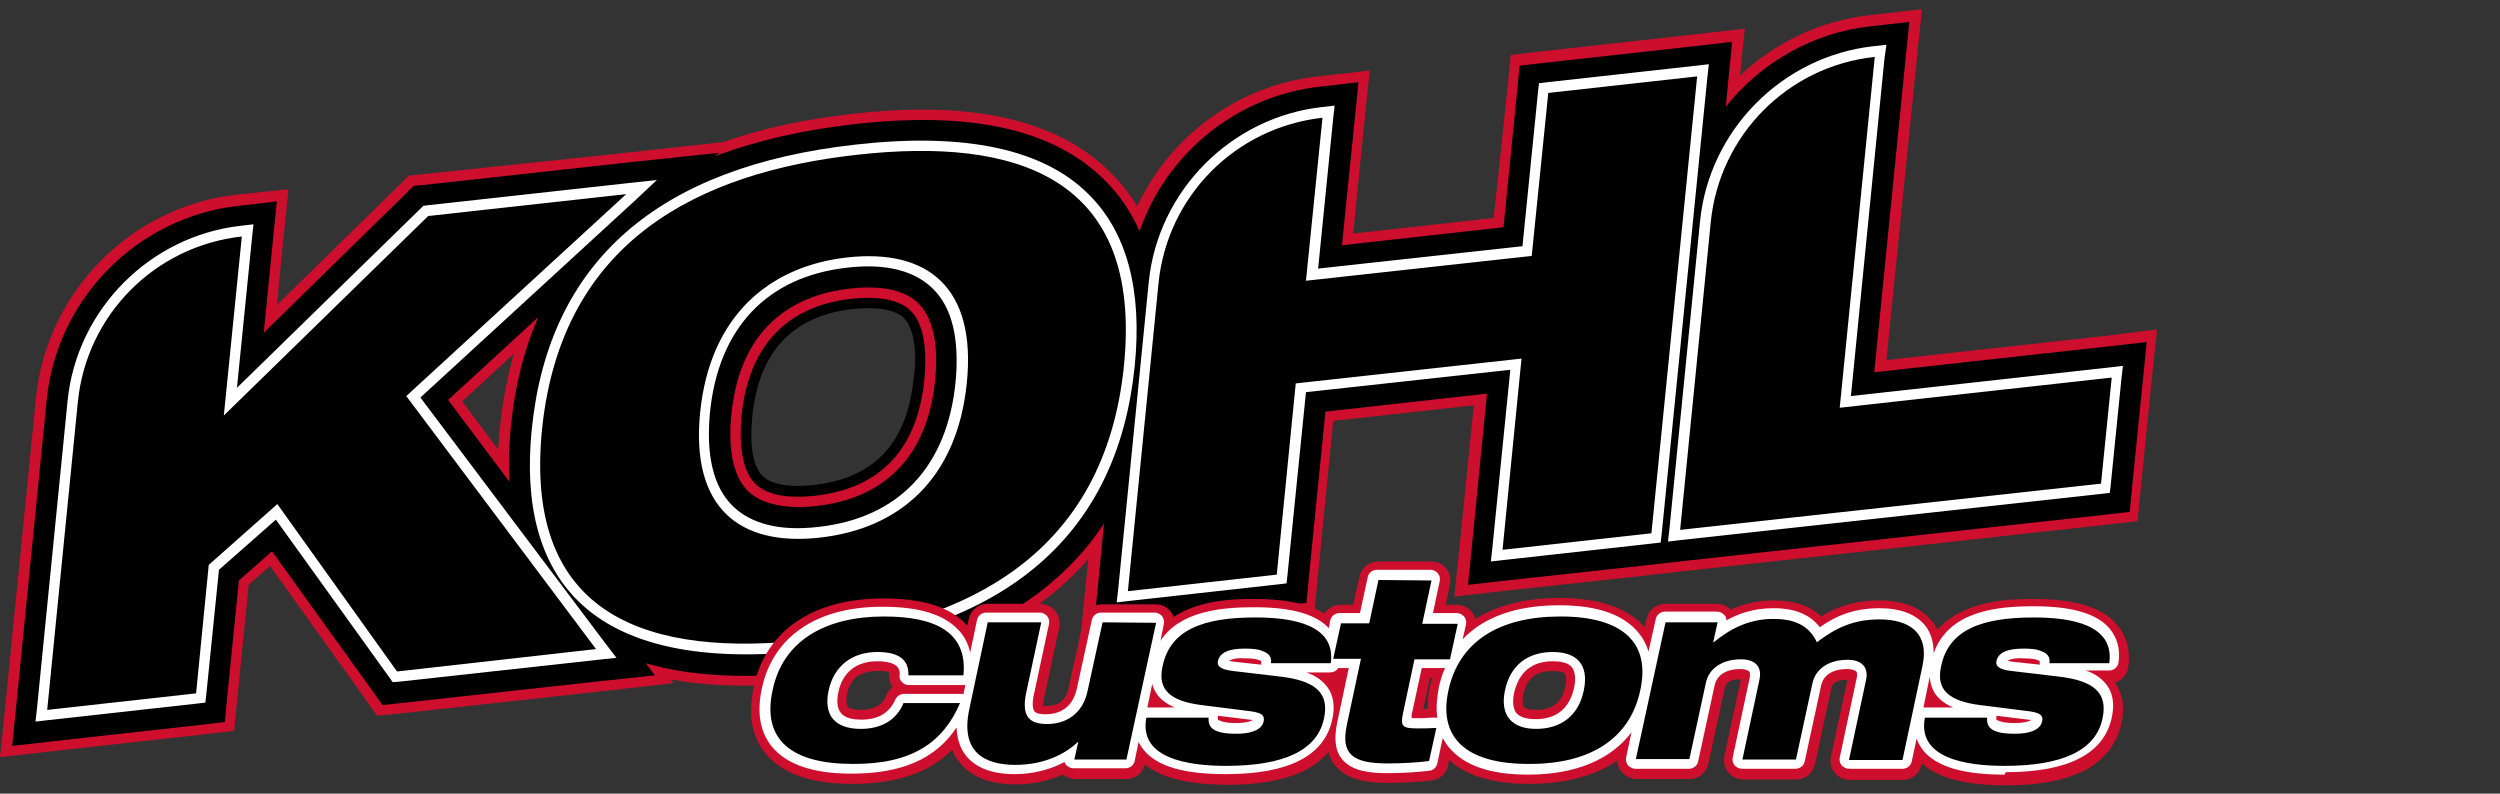
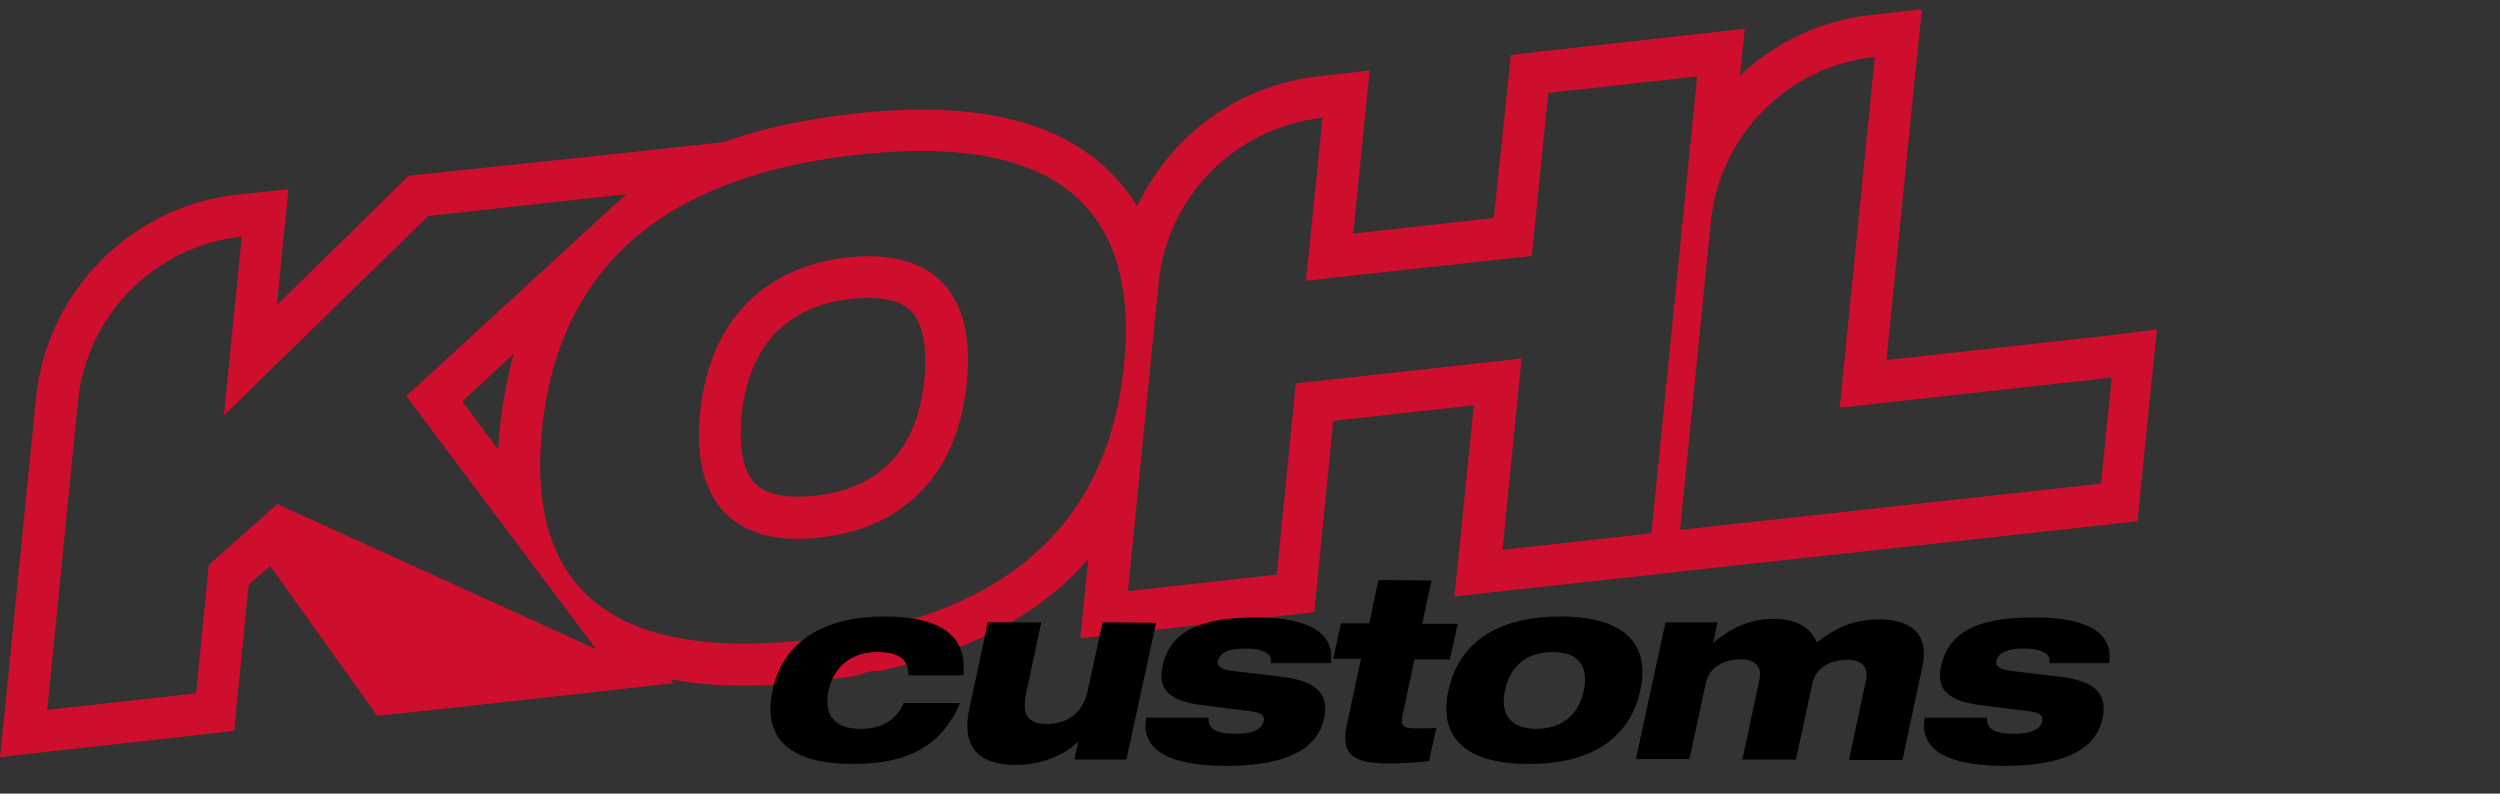
<svg xmlns="http://www.w3.org/2000/svg" version="1.1" id="Layer_1" x="0px" y="0px" viewBox="0 0 513.8 163.1" style="enable-background:new 0 0 513.8 163.1;" xml:space="preserve">
  <rect x="0" y="0" width="513.8" height="163.1" fill="#333333" stroke="none" />
  <style type="text/css">
	.st0{fill:#CE0E2D;}
	.st1{fill:#FFFFFF;}
</style>
  <g>
    <g>
-       <path d="M150.1,89.4c0-1.3,0.1-2.7,0.2-4.1c1.5-15.2,10.2-24.5,24.5-26c4.4-0.5,10.5-0.4,13.9,3.1c3,3,4.1,8.2,3.4,15.6    c0,0,0,0,0,0c-1.5,15.4-10,24.4-24.5,26c-4.4,0.5-10.5,0.4-13.9-3.1C151.3,98.6,150.1,94.7,150.1,89.4z M188.1,73.9    c0-4-0.8-7-2.3-8.5c-1.8-1.8-5.5-2.4-10.5-1.9c-12.4,1.4-19.4,8.8-20.7,22.2c-0.6,5.9,0.2,10.2,2.1,12.1c1.8,1.8,5.5,2.4,10.4,1.9    c12.6-1.4,19.4-8.6,20.7-22.2C188,76.3,188.1,75.1,188.1,73.9z" />
-     </g>
-     <path class="st0" d="M176.2,31.8c32.4-3.6,58.7,4.3,54.8,43.3c-3.9,38.9-32.4,52.9-64.8,56.4c-32.4,3.6-58.7-4.3-54.8-43.3   C115.4,49.3,143.8,35.4,176.2,31.8 M168.4,110.5c16.5-1.8,28.3-12.1,30.3-31.8c2-19.6-8-27.6-24.5-25.8   c-16.3,1.8-28.3,12.2-30.3,31.8C141.9,104.4,152,112.3,168.4,110.5 M385.3,11.7l-7.2,72.1l55.9-6.2l-2.2,21.8l-86.5,9.5l6.3-63.3   C353.4,27.8,367.4,13.6,385.3,11.7 M348.8,15.7l-9.4,93.9l-30.6,3.4l3.9-39.3l-46.4,5.1l-3.9,39.3l-30.6,3.4l6.3-63.3   c1.8-17.9,15.8-32,33.7-34l-3.4,33.5l46.4-5.1l3.4-33.5L348.8,15.7 M128.7,39.9L83.5,81.4l39,52L81.6,138L57,103.6l-14.1,12.5   l-2.6,26.4l-30.6,3.4L16,82.6c1.8-17.9,15.8-32,33.7-34l-3.7,36.8l42-41L128.7,39.9 M167.4,101.9c-4,0.4-9.3,0.4-12.2-2.5   c-3.1-3.1-3.2-9.3-2.8-13.9c1.4-14.3,9.2-22.6,22.6-24.1c4-0.4,9.3-0.4,12.2,2.5c3.1,3.1,3.2,9.3,2.8,13.9   C188.6,92.3,181,100.4,167.4,101.9z M95,82.5l10.6-9.8c-1.3,4.6-2.2,9.5-2.8,14.6c-0.2,1.7-0.3,3.5-0.4,5.1L95,82.5z M433,69   l-45.3,5l6.2-61.5l1.1-10.6l-10.6,1.2c-10.3,1.1-19.6,5.7-26.8,12.4l1-9.6l-10.6,1.2l-30.6,3.4l-6.9,0.8l-0.7,7L307,44.8l-28.9,3.2   l2.3-22.9l1.1-10.6l-10.6,1.2c-16.5,1.8-30.4,12.3-37.2,26.7c-1.5-2.6-3.4-4.9-5.5-7c-10.9-10.8-28.3-14.8-53-12   c-9.8,1.1-18.7,3-26.5,5.8l-21,2.3L87,35.8L84,36.1l-2.1,2.1l-25,24.5l1.3-13.2l1.1-10.6L48.7,40C26.9,42.4,9.6,60,7.4,81.7   L1.1,145L0,155.6l10.6-1.2l30.6-3.4l6.9-0.8l0.7-6.9l2.3-23.1l4.4-3.9L74.6,143l2.9,4.1l5-0.5l40.9-4.5l15-1.7l-0.6-0.8   c5.1,1,10.8,1.4,17.1,1.3c3.9-0.1,7.9-0.3,12.2-0.8c3.3-0.4,6.5-0.8,9.6-1.4c0.9-0.5,2.1-0.8,3.5-0.8c0.2,0,0.4,0,0.6,0   c0,0,0,0,0,0c13-2.8,24-7.4,32.8-13.8c0.3-0.2,0.5-0.4,0.8-0.6c3.5-2.6,6.6-5.5,9.3-8.7l-0.6,5.8l-0.8,8l-0.3,2.6l10.6-1.2   l30.6-3.4l6.9-0.8l0.1-0.8l0.6-6.1l3.2-32.4l28.9-3.2l-2.9,28.7l-1.1,10.6l10.6-1.2l25.8-2.8l10.6-1.2l86.5-9.5l6.9-0.8l0.7-7   l2.2-21.8l1.1-10.6L433,69z" />
-     <path d="M433.2,71.2l-48,5.3l6.4-64.1l0.8-7.9l-7.9,0.9c-12,1.3-22.6,7.5-29.8,16.5l0.5-5.4l0.8-7.9l-7.9,0.9l-30.6,3.4l-5.2,0.6   l-0.5,5.2L309,46.7l-33.2,3.7l2.6-25.6l0.8-7.9l-7.9,0.9c-17.2,1.9-31.6,13.8-37.1,29.7c-1.8-4-4.2-7.6-7.3-10.6   c-10.4-10.3-27.2-14.1-51.2-11.4c-10.7,1.2-20.3,3.4-28.7,6.6l0.8-0.7L128,33.5L87.2,38L85,38.2l-1.6,1.6L54.2,68.4l1.9-19.1   l0.8-7.9l-7.9,0.9c-20.7,2.3-37.3,19-39.4,39.8l-6.3,63.3l-0.8,7.9l7.9-0.9l30.6-3.4l5.2-0.6l0.5-5.2l2.4-23.9l6.8-6l20.5,28.5   l2.2,3.1l3.8-0.4l40.9-4.5l11.3-1.2l-1.9-2.5c9.2,2.7,20.6,3.3,34.4,1.8c19.2-2.1,34.8-7.6,46.3-16.2c5.4-4.1,9.9-8.8,13.5-14.3   l-1.3,13.3l-0.8,7.9l7.9-0.9l30.6-3.4l5.2-0.6l0.5-5.2l3.4-34.1l33.2-3.7l-3.1,31.4l-0.8,7.9l7.9-0.9l28.5-3.1l7.9-0.9l86.5-9.5   l5.2-0.6l0.5-5.2l2.2-21.8l0.8-7.9L433.2,71.2z M192.2,78c-1.5,15.4-10,24.4-24.5,26c-4.4,0.5-10.5,0.3-14-3.1   c-3.7-3.7-3.9-10.5-3.4-15.6c1.9-19.5,14.4-24.9,24.5-26c4.4-0.5,10.5-0.4,14,3.1C192.5,66.1,192.7,72.9,192.2,78z M104.7,99   L92.1,82.2l18.5-17c-2.9,6.7-4.8,14.1-5.6,22.4C104.6,91.6,104.5,95.4,104.7,99z" />
-     <path class="st1" d="M176.2,31.8c32.4-3.6,58.7,4.3,54.8,43.3c-3.9,38.9-32.4,52.9-64.8,56.4c-32.4,3.6-58.7-4.3-54.8-43.3   C115.4,49.3,143.8,35.4,176.2,31.8 M168.4,110.5c16.5-1.8,28.3-12.1,30.3-31.8c2-19.6-8-27.6-24.5-25.8   c-16.3,1.8-28.3,12.2-30.3,31.8C141.9,104.4,152,112.3,168.4,110.5 M385.3,11.7l-7.2,72.1l55.9-6.2l-2.2,21.8l-86.5,9.5l6.3-63.3   C353.4,27.8,367.4,13.6,385.3,11.7 M348.8,15.7l-9.4,93.9l-30.6,3.4l3.9-39.3l-46.4,5.1l-3.9,39.3l-30.6,3.4l6.3-63.3   c1.8-17.9,15.8-32,33.7-34l-3.4,33.5l46.4-5.1l3.4-33.5L348.8,15.7 M128.7,39.9L83.5,81.4l39,52L81.6,138L57,103.6l-14.1,12.5   l-2.6,26.4l-30.6,3.4L16,82.6c1.8-17.9,15.8-32,33.7-34l-3.7,36.8l42-41L128.7,39.9 M176,29.7c-40.8,4.5-63.2,24.1-66.7,58.4   c-1.6,15.7,1.6,27.6,9.5,35.4c9.3,9.2,25.4,12.7,47.7,10.2c40.8-4.5,63.2-24.1,66.7-58.4c1.6-15.7-1.6-27.6-9.5-35.4   C214.4,30.6,198.3,27.2,176,29.7z M168.1,108.3c-7.8,0.9-13.7-0.6-17.5-4.3c-4-3.9-5.5-10.4-4.7-19.1c1.7-17.5,11.8-28.1,28.3-29.9   c7.8-0.9,13.7,0.6,17.5,4.3c4,3.9,5.5,10.4,4.7,19.1C194.7,95.9,184.7,106.5,168.1,108.3z M387.7,9.2L385,9.5   c-18.7,2.1-33.7,17.2-35.6,35.9l-6.3,63.3l-0.3,2.6l2.6-0.3l86.5-9.5l1.7-0.2l0.2-1.7l2.2-21.8l0.3-2.6l-2.6,0.3l-53.3,5.9   l6.9-69.4L387.7,9.2z M351.2,13.2l-2.6,0.3L318,16.9l-1.7,0.2l-0.2,1.7l-3.2,31.8l-42,4.6l3.1-30.9l0.3-2.6l-2.6,0.3   c-18.7,2.1-33.7,17.2-35.6,35.9l-6.3,63.3l-0.3,2.6l2.6-0.3l30.6-3.4l1.7-0.2l0.2-1.7l3.8-37.6l42-4.6l-3.7,36.7l-0.3,2.7l2.6-0.3   l30.6-3.4l1.7-0.2l0.2-1.7l9.4-93.9L351.2,13.2z M135,37l-6.5,0.7l-40.7,4.5L87,42.3l-0.5,0.5L48.7,79.7l3.1-30.9l0.3-2.7l-2.6,0.3   c-18.7,2.1-33.7,17.2-35.6,35.9l-6.3,63.3l-0.3,2.7l2.6-0.3l30.6-3.4l1.7-0.2l0.2-1.7l2.6-25.6l11.7-10.3l23.3,32.4l0.7,1l1.3-0.1   l40.9-4.5l3.8-0.4l-2.3-3L86.4,81.7l43.8-40.2L135,37z" />
+       </g>
+     <path class="st0" d="M176.2,31.8c32.4-3.6,58.7,4.3,54.8,43.3c-3.9,38.9-32.4,52.9-64.8,56.4c-32.4,3.6-58.7-4.3-54.8-43.3   C115.4,49.3,143.8,35.4,176.2,31.8 M168.4,110.5c16.5-1.8,28.3-12.1,30.3-31.8c2-19.6-8-27.6-24.5-25.8   c-16.3,1.8-28.3,12.2-30.3,31.8C141.9,104.4,152,112.3,168.4,110.5 M385.3,11.7l-7.2,72.1l55.9-6.2l-2.2,21.8l-86.5,9.5l6.3-63.3   C353.4,27.8,367.4,13.6,385.3,11.7 M348.8,15.7l-9.4,93.9l-30.6,3.4l3.9-39.3l-46.4,5.1l-3.9,39.3l-30.6,3.4l6.3-63.3   c1.8-17.9,15.8-32,33.7-34l-3.4,33.5l46.4-5.1l3.4-33.5L348.8,15.7 M128.7,39.9L83.5,81.4l39,52L57,103.6l-14.1,12.5   l-2.6,26.4l-30.6,3.4L16,82.6c1.8-17.9,15.8-32,33.7-34l-3.7,36.8l42-41L128.7,39.9 M167.4,101.9c-4,0.4-9.3,0.4-12.2-2.5   c-3.1-3.1-3.2-9.3-2.8-13.9c1.4-14.3,9.2-22.6,22.6-24.1c4-0.4,9.3-0.4,12.2,2.5c3.1,3.1,3.2,9.3,2.8,13.9   C188.6,92.3,181,100.4,167.4,101.9z M95,82.5l10.6-9.8c-1.3,4.6-2.2,9.5-2.8,14.6c-0.2,1.7-0.3,3.5-0.4,5.1L95,82.5z M433,69   l-45.3,5l6.2-61.5l1.1-10.6l-10.6,1.2c-10.3,1.1-19.6,5.7-26.8,12.4l1-9.6l-10.6,1.2l-30.6,3.4l-6.9,0.8l-0.7,7L307,44.8l-28.9,3.2   l2.3-22.9l1.1-10.6l-10.6,1.2c-16.5,1.8-30.4,12.3-37.2,26.7c-1.5-2.6-3.4-4.9-5.5-7c-10.9-10.8-28.3-14.8-53-12   c-9.8,1.1-18.7,3-26.5,5.8l-21,2.3L87,35.8L84,36.1l-2.1,2.1l-25,24.5l1.3-13.2l1.1-10.6L48.7,40C26.9,42.4,9.6,60,7.4,81.7   L1.1,145L0,155.6l10.6-1.2l30.6-3.4l6.9-0.8l0.7-6.9l2.3-23.1l4.4-3.9L74.6,143l2.9,4.1l5-0.5l40.9-4.5l15-1.7l-0.6-0.8   c5.1,1,10.8,1.4,17.1,1.3c3.9-0.1,7.9-0.3,12.2-0.8c3.3-0.4,6.5-0.8,9.6-1.4c0.9-0.5,2.1-0.8,3.5-0.8c0.2,0,0.4,0,0.6,0   c0,0,0,0,0,0c13-2.8,24-7.4,32.8-13.8c0.3-0.2,0.5-0.4,0.8-0.6c3.5-2.6,6.6-5.5,9.3-8.7l-0.6,5.8l-0.8,8l-0.3,2.6l10.6-1.2   l30.6-3.4l6.9-0.8l0.1-0.8l0.6-6.1l3.2-32.4l28.9-3.2l-2.9,28.7l-1.1,10.6l10.6-1.2l25.8-2.8l10.6-1.2l86.5-9.5l6.9-0.8l0.7-7   l2.2-21.8l1.1-10.6L433,69z" />
    <g>
-       <path class="st0" d="M435,128.3c-3-3.5-8.6-5.2-17-5.2h-0.2c-3.9,0-14,0-19.6,6.3c-0.3-0.7-0.7-1.2-1.1-1.7    c-2.2-2.8-6-4.3-10.8-4.3h-0.1c-5.1,0-8.9,1.4-11.9,3.3c-2.3-2.2-5.6-3.3-9.8-3.3h-0.1c-3.4,0-6.3,0.8-8.7,1.9    c-0.7-0.7-1.7-1.2-2.8-1.2c0,0-10.7,0-10.7,0c-1.8,0-3.4,1.3-3.8,3.1l-0.4,1.7c-3.4-3.9-9.3-6-17.4-6h-0.1c-7,0-12.8,1.5-17.3,4.3    c-0.1-0.5-0.4-1-0.7-1.4c-0.7-0.9-1.8-1.5-3-1.5l-2.4,0l0.9-4.2c0.2-1.1,0-2.3-0.8-3.3c-0.7-0.9-1.9-1.4-3-1.4l-11,0    c-1.8,0-3.4,1.3-3.8,3.1l-1.3,5.8c0,0-2.6,0-2.6,0c-1.3,0-2.6,0.7-3.3,1.8c-0.6-0.4-1.2-0.7-1.9-1c-3.1-1.3-7.2-2-12.4-2h-0.2    c-3.3,0-10.9,0-16.5,3.7c-0.1-0.4-0.4-0.8-0.7-1.2c-0.7-0.9-1.8-1.4-3-1.4c0,0-11,0-11,0c-1.8,0-3.4,1.3-3.8,3.1l-0.3,1.4    l-2.8,12.8c-0.5,2.4-2,3.6-4.5,3.6c-0.3,0-0.5,0-0.7,0c0-0.3,0-0.8,0.2-1.7l3.1-14.5c0.2-1.1,0-2.3-0.8-3.3    c-0.7-0.9-1.8-1.4-3-1.5h-0.4l-10.6,0c-1.8,0-3.4,1.3-3.8,3.1l-0.3,1.4c0,0-0.1-0.1-0.1-0.1c-3.3-3.7-8.9-5.5-17.1-5.5h-0.1    c-14.4,0-24.1,6.6-26.6,18.1c0,0,0,0.1,0,0.1c-1.2,5.6-0.4,10.2,2.4,13.6c3.4,4.2,9.4,6.3,17.8,6.3h0.2c9,0,15.7-2.3,20.4-7    c0.4,1,0.9,1.9,1.6,2.7c2.4,2.9,6.2,4.4,11.4,4.4h0.1c3.4,0,6.7-0.7,9.6-2c0.7,0.5,1.5,0.8,2.4,0.9l10.7,0c1.8,0,3.4-1.2,3.8-3    c3.4,2.8,8.9,4.1,16.7,4.2h0.2c6.5,0,11.5-0.9,15.4-2.7c2.2-1,4-2.4,5.4-4c0.3,0.9,0.7,1.9,1.4,2.7c2.5,3.1,6.9,3.6,10.9,3.6h0.2    c3.1,0,6.2-0.2,8.8-0.5c1.6-0.2,2.9-1.4,3.3-3l0.2-1.2c3.5,3.2,9,4.9,16.4,4.9h0.1c7.5,0,13.6-1.7,18.1-4.8c0,0.8,0.3,1.7,0.9,2.3    c0.7,0.9,1.9,1.5,3,1.5l11,0c1.8,0,3.4-1.3,3.8-3.1l3.4-15.7c0.3-1.5,2.1-1.7,3.3-1.7l-3.4,15.8c-0.2,1.2,0,2.4,0.8,3.3    c0.7,0.9,1.9,1.5,3,1.5l11,0c1.8,0,3.4-1.3,3.8-3.1l3.4-15.7c0.3-1.5,2.1-1.7,3.3-1.7l-3.4,15.8c-0.2,1.2,0,2.4,0.8,3.3    c0.7,0.9,1.9,1.5,3,1.5l11,0c1.8,0,3.4-1.3,3.8-3.1l0.1-0.3c3.3,3,9,4.5,17.1,4.5h0.2c6.5,0,11.5-0.9,15.4-2.7    c4.5-2.1,7.3-5.6,8.3-10c0.7-3.3,0.3-6.1-1.3-8.3c0,0,0,0-0.1-0.1c1.5-0.4,2.6-1.7,2.8-3.2C438,132.6,436.4,129.9,435,128.3z     M182.1,143c-0.5,1.2-1.6,2.9-5.2,2.9c-1.6,0-2.5-0.4-2.7-0.7c-0.2-0.3-0.4-1.1-0.1-2.6c0.4-1.9,1.3-3.2,2.6-4    c0.9-0.5,2.1-0.8,3.5-0.8c0.2,0,0.4,0,0.6,0c0,0,0,0,0,0c1.2,0.1,1.8,0.3,1.9,0.4c0,0.1,0,0.2,0,0.4c0,0.9,0.2,1.8,0.8,2.6    C183,141.6,182.4,142.2,182.1,143z M293.9,141c-0.4,1.6-0.5,3.2-0.5,4.7c-0.3,0-0.6,0-0.9,0l1.4-6.4h0.5    C294.2,139.9,294.1,140.4,293.9,141z M321.7,141.1c-0.7,3.3-2.6,4.8-6,4.8c-1.5,0-2.3-0.3-2.5-0.6c-0.2-0.3-0.4-1.1-0.1-2.6    c0.7-3.3,2.6-4.8,6-4.8h0c1.5,0,2.3,0.3,2.5,0.6C321.9,138.8,322,139.6,321.7,141.1z" />
-       <path class="st1" d="M412,159.2c-8.5,0-13.9-1.6-16.7-4.9c-0.6-0.8-1.1-1.6-1.4-2.5l-1,4.7c-0.2,0.9-1,1.5-1.9,1.5c0,0-11,0-11,0    c-0.6,0-1.1-0.3-1.5-0.7c-0.4-0.5-0.5-1.1-0.4-1.6l3.5-16.4c0.1-0.6,0.1-1.1-0.1-1.3c-0.2-0.2-0.8-0.5-1.9-0.5    c-2.9,0-4.8,1.2-5.3,3.3l-3.4,15.7c-0.2,0.9-1,1.5-1.9,1.5c0,0-11,0-11,0c-0.6,0-1.1-0.3-1.5-0.7c-0.4-0.5-0.5-1.1-0.4-1.6    l3.5-16.4c0.1-0.6,0.1-1.1-0.1-1.3c-0.2-0.2-0.8-0.5-1.8-0.5c-2.9,0-4.8,1.2-5.3,3.3l-3.4,15.7c-0.2,0.9-1,1.5-1.9,1.5    c0,0-11,0-11,0c-0.6,0-1.1-0.3-1.5-0.7c-0.4-0.5-0.5-1.1-0.4-1.6l1.1-5.2c-4.2,5.6-11.5,8.7-21.2,8.7l-0.1,0    c-7.8,0-13.2-1.9-16.3-5.7c-0.5-0.6-0.8-1.2-1.2-1.8l-1.1,5.2c-0.2,0.8-0.8,1.4-1.6,1.5c-2.5,0.3-5.5,0.5-8.5,0.5l-0.2,0    c-3.5,0-7.3-0.4-9.3-2.9c-1.8-2.2-1.4-5.3-1-7.4l2.4-11.3l-2.2,0c-0.3,0.6-1,0.9-1.7,0.9c0,0-4.8,0-4.8,0c2,0.7,3.3,1.7,4.3,3    c1.3,1.8,1.6,4,1,6.7c-1.6,7.4-8.9,11.2-21.8,11.2l-0.2,0c-8.5,0-13.9-1.6-16.7-4.9c-0.4-0.5-0.8-1.1-1.1-1.7l-0.8,3.9    c-0.2,0.9-1,1.5-1.9,1.5c0,0-10.7,0-10.7,0c-0.6,0-1.1-0.3-1.5-0.7c-0.2-0.2-0.3-0.4-0.3-0.6c-3,1.6-6.5,2.5-10.2,2.5h-0.1    c-4.6,0-7.9-1.3-9.9-3.7c-1.3-1.6-1.9-3.5-2-5.9c-4.3,6.5-11.3,9.5-21.6,9.5l-0.1,0c-7.8,0-13.3-1.9-16.3-5.6c-2.4-3-3.1-7-2-12    c2.3-10.6,11.3-16.7,24.7-16.7l0.1,0c7.6,0,12.7,1.6,15.7,4.9c1.2,1.3,1.9,2.8,2.3,4.5l1.4-6.7c0.2-0.9,1-1.5,1.9-1.5    c0,0,11,0,11,0c0.6,0,1.1,0.3,1.5,0.7c0.4,0.5,0.5,1.1,0.4,1.6l-3.1,14.5c-0.4,1.7-0.3,2.9,0.1,3.5c0.4,0.5,1.5,0.6,2.3,0.6    c2,0,5.4-0.7,6.4-5.2l3.1-14.2c0.2-0.9,1-1.5,1.9-1.5c0,0,11,0,11,0c0.6,0,1.1,0.3,1.5,0.7c0.4,0.5,0.5,1.1,0.4,1.6l-0.7,3.5    c4-6.1,12.5-6.9,19.1-6.9l0.2,0c7.6,0,12.6,1.4,15.3,4.3l0.3-1.6c0.2-0.9,1-1.5,1.9-1.5c0,0,4.2,0,4.2,0l1.6-7.4    c0.2-0.9,1-1.5,1.9-1.5c0,0,11,0,11,0c0.6,0,1.1,0.3,1.5,0.7c0.4,0.5,0.5,1.1,0.4,1.6l-1.4,6.6l4.9,0c0.6,0,1.1,0.3,1.5,0.7    c0.4,0.5,0.5,1.1,0.4,1.6l-0.7,3.1c4.3-4.6,11.1-7,19.8-7l0.1,0c7.8,0,13.2,1.9,16.3,5.7c0.9,1.1,1.6,2.4,2,3.8l1.5-6.7    c0.2-0.9,1-1.5,1.9-1.5c0,0,10.7,0,10.7,0c0.6,0,1.1,0.3,1.5,0.7c0.3,0.3,0.4,0.7,0.4,1.1c2.5-1.4,5.7-2.5,9.6-2.5h0.1    c4.4,0,7.5,1.3,9.5,3.9c3-2.1,6.7-3.9,12.2-3.9h0.1c4.2,0,7.4,1.2,9.3,3.5c1.3,1.6,1.8,3.5,1.8,5.8c3-8.7,13-9.7,20.4-9.7l0.2,0    c7.8,0,12.9,1.5,15.5,4.5c1.6,1.9,2.3,4.2,1.9,7c-0.1,1-1,1.7-1.9,1.7c0,0-4.8,0-4.8,0c2,0.7,3.3,1.7,4.3,3c1.3,1.8,1.6,4,1,6.7    c-1.6,7.4-8.9,11.2-21.8,11.2L412,159.2z M410.3,147.1c0,0.1,0,0.2,0,0.4c0,0.4,0,0.5,0,0.5c0,0,0,0,0.1,0c0,0,0,0,0.1,0    c0.3,0.2,1.2,0.6,3.6,0.6h0c1.8,0,2.9-0.3,3.3-0.6c-0.3-0.1-0.7-0.1-1.4-0.2L410.3,147.1z M250.3,147.1c0,0.1,0,0.2,0,0.4    c0,0.4,0,0.5,0,0.5c0,0,0,0,0.1,0c0,0,0,0,0.1,0c0.3,0.2,1.2,0.6,3.6,0.6h0c1.8,0,2.9-0.3,3.3-0.6c-0.3-0.1-0.7-0.1-1.4-0.2    L250.3,147.1z M180.3,135.9c-4.3,0-7.2,2.3-8,6.4c-0.3,1.3-0.4,3.1,0.5,4.2c0.9,1.2,2.8,1.4,4.2,1.4c3.5,0,5.8-1.4,7-4.1    c0.3-0.7,1-1.2,1.8-1.2c0,0,11.6,0,11.6,0c0.2,0,0.4,0,0.6,0.1l0.4-1.9c-0.1,0-0.2,0-0.3,0c0,0-11.3,0-11.3,0    c-0.5,0-1-0.2-1.4-0.6c-0.4-0.4-0.6-0.9-0.5-1.4c0.1-1.2-0.4-1.6-0.5-1.8C183.7,136.3,182.3,135.9,180.3,135.9z M319.1,135.9    c-4.2,0-6.9,2.2-7.9,6.4c-0.3,1.3-0.4,3.1,0.4,4.2c0.9,1.1,2.7,1.3,4,1.3c3,0,6.7-1.1,7.9-6.4c0.3-1.3,0.4-3.1-0.4-4.2    C322.3,136.1,320.5,135.9,319.1,135.9L319.1,135.9z M290.1,147.6c0.3,0,0.6,0,1.1,0l0.1,0c1,0,1.8,0,2.8-0.1c0,0,1,0,1,0    c0.1,0,0.2,0,0.3,0c-0.3-1.9-0.1-3.9,0.3-6.2c0.3-1.4,0.7-2.8,1.3-4l-4.8,0l-2.1,9.7C290.2,147.3,290.1,147.5,290.1,147.6z     M395.3,145.4c0.1,0,0.2,0,0.3,0c0,0,5.8,0,5.8,0c-1.6-0.7-2.8-1.6-3.6-2.7c-0.7-1-1.1-2.2-1.2-3.6L395.3,145.4z M241.4,145.4    c-1.6-0.7-2.8-1.6-3.6-2.7c-0.4-0.6-0.8-1.3-1-2.1l-1,4.8L241.4,145.4z M252.6,135.8c0.2,0.1,0.6,0.1,1,0.2l5.6,0.6    c0-0.2,0-0.4,0-0.5c0-0.1,0-0.2,0-0.2l0,0c0,0-0.1-0.1-0.3-0.2c0,0-0.1,0-0.1,0c-0.3-0.2-1.2-0.4-3-0.4h-0.1    C254.9,135.2,253.4,135.3,252.6,135.8z M412.6,135.8c0.2,0.1,0.6,0.1,1,0.2l5.6,0.6c0-0.2,0-0.4,0-0.5c0-0.1,0-0.2,0-0.2    c0,0,0,0,0,0c0,0-0.1-0.1-0.3-0.2c0,0-0.1,0-0.1,0c-0.3-0.2-1.2-0.4-3-0.4h-0.1C414.9,135.2,413.4,135.3,412.6,135.8z" />
      <path d="M294.2,119.3l-1.9,8.9l7.3,0l-1.6,7.3l-7.3,0l-2.4,11.3c-0.5,2.5,0,2.9,3,2.9c1.3,0,2.4,0,3.9-0.1l-1.5,6.8    c-2.3,0.3-5.2,0.5-8.5,0.5c-7.1,0-9.7-1.8-8.4-7.9l2.9-13.6l-5.7,0l1.6-7.3l5.8,0l1.9-8.9L294.2,119.3 M320.7,126.7    c12.7,0,18.6,5.3,16.4,15.2c-2.1,9.9-10.3,15.2-23,15.1c-12.7,0-18.6-5.3-16.4-15.2C299.9,131.9,308,126.7,320.7,126.7     M315.7,149.8c5,0,8.7-2.6,9.8-7.9c1.1-5.3-1.4-7.9-6.4-7.9c-5,0-8.7,2.6-9.8,7.9C308.2,147.1,310.8,149.8,315.7,149.8 M258,126.9    c7.5,0,16.6,1.4,15.5,9.4l-12.3,0c0.2-1.2-0.4-2-1.5-2.4c-1-0.5-2.4-0.6-3.8-0.6c-3.2,0-5.2,0.7-5.6,2.6c-0.2,0.9,0.4,1.7,3.1,2    l9.3,1.1c7.4,0.8,10.6,3.2,9.4,8.7c-1.4,6.6-8.4,9.7-20.1,9.7c-7.8,0-18-1.5-16.4-9.9l12.8,0c-0.1,1,0.2,1.9,1,2.4    c0.9,0.6,2.3,0.9,4.7,0.9c2.4,0,5.1-0.5,5.6-2.5c0.3-1.5-0.7-1.9-3.3-2.2l-9.5-1.2c-6.3-0.8-9-3.1-8-7.8    C240.4,129.3,247.5,126.9,258,126.9 M418,126.9c7.5,0,16.6,1.4,15.5,9.4l-12.3,0c0.2-1.2-0.4-2-1.5-2.4c-1-0.5-2.4-0.6-3.8-0.6    c-3.2,0-5.2,0.7-5.6,2.6c-0.2,0.9,0.4,1.7,3.1,2l9.3,1.1c7.4,0.8,10.6,3.2,9.4,8.7c-1.4,6.6-8.4,9.7-20.1,9.7    c-7.8,0-18-1.5-16.4-9.9l12.8,0c-0.1,1,0.2,1.9,1,2.4c0.9,0.6,2.3,0.9,4.7,0.9c2.4,0,5.1-0.5,5.6-2.5c0.3-1.5-0.7-1.9-3.3-2.2    l-9.5-1.2c-6.3-0.8-9-3.1-8-7.8C400.4,129.3,407.5,126.9,418,126.9 M181.7,126.7c10.5,0,17.2,3.2,16.3,12.1l-11.3,0    c0.1-3.1-1.8-4.8-6.4-4.8c-5.1,0-8.9,2.8-10,7.9c-1.1,5.1,1.3,7.9,6.6,7.9c4.1,0,7.3-1.7,8.8-5.3l11.6,0    c-3.4,8-9.8,12.6-22.1,12.5c-12.4,0-18.7-4.9-16.4-15.2C160.9,131.7,169.6,126.7,181.7,126.7 M386.3,127.3c5.9,0,10.3,2.6,8.8,9.6    l-4.1,19.3l-11,0l3.5-16.4c0.6-2.7-0.9-4.2-3.8-4.2c-4,0-6.6,2-7.2,4.8l-3.4,15.7l-11,0l3.5-16.4c0.6-2.7-0.9-4.2-3.8-4.2    c-4,0-6.6,2-7.2,4.8l-3.4,15.7l-11,0l6.1-28.1l10.7,0l-0.9,4.1l0.1,0c3.2-2.6,7-4.8,12.3-4.8c3.9,0,7.2,1.1,8.9,4.8    C377.1,129.2,380.7,127.3,386.3,127.3 M237.6,128l-6.1,28.1l-10.7,0l0.8-3.6l-0.1,0c-2.8,2.7-7.3,4.7-12.8,4.7    c-6.7,0-11.3-2.9-9.5-11.4l3.8-17.9l11,0l-3.1,14.5c-1,4.8,0.6,6.4,4.3,6.4c3.9,0,7.3-2.1,8.3-6.7l3.1-14.2L237.6,128" />
    </g>
  </g>
</svg>